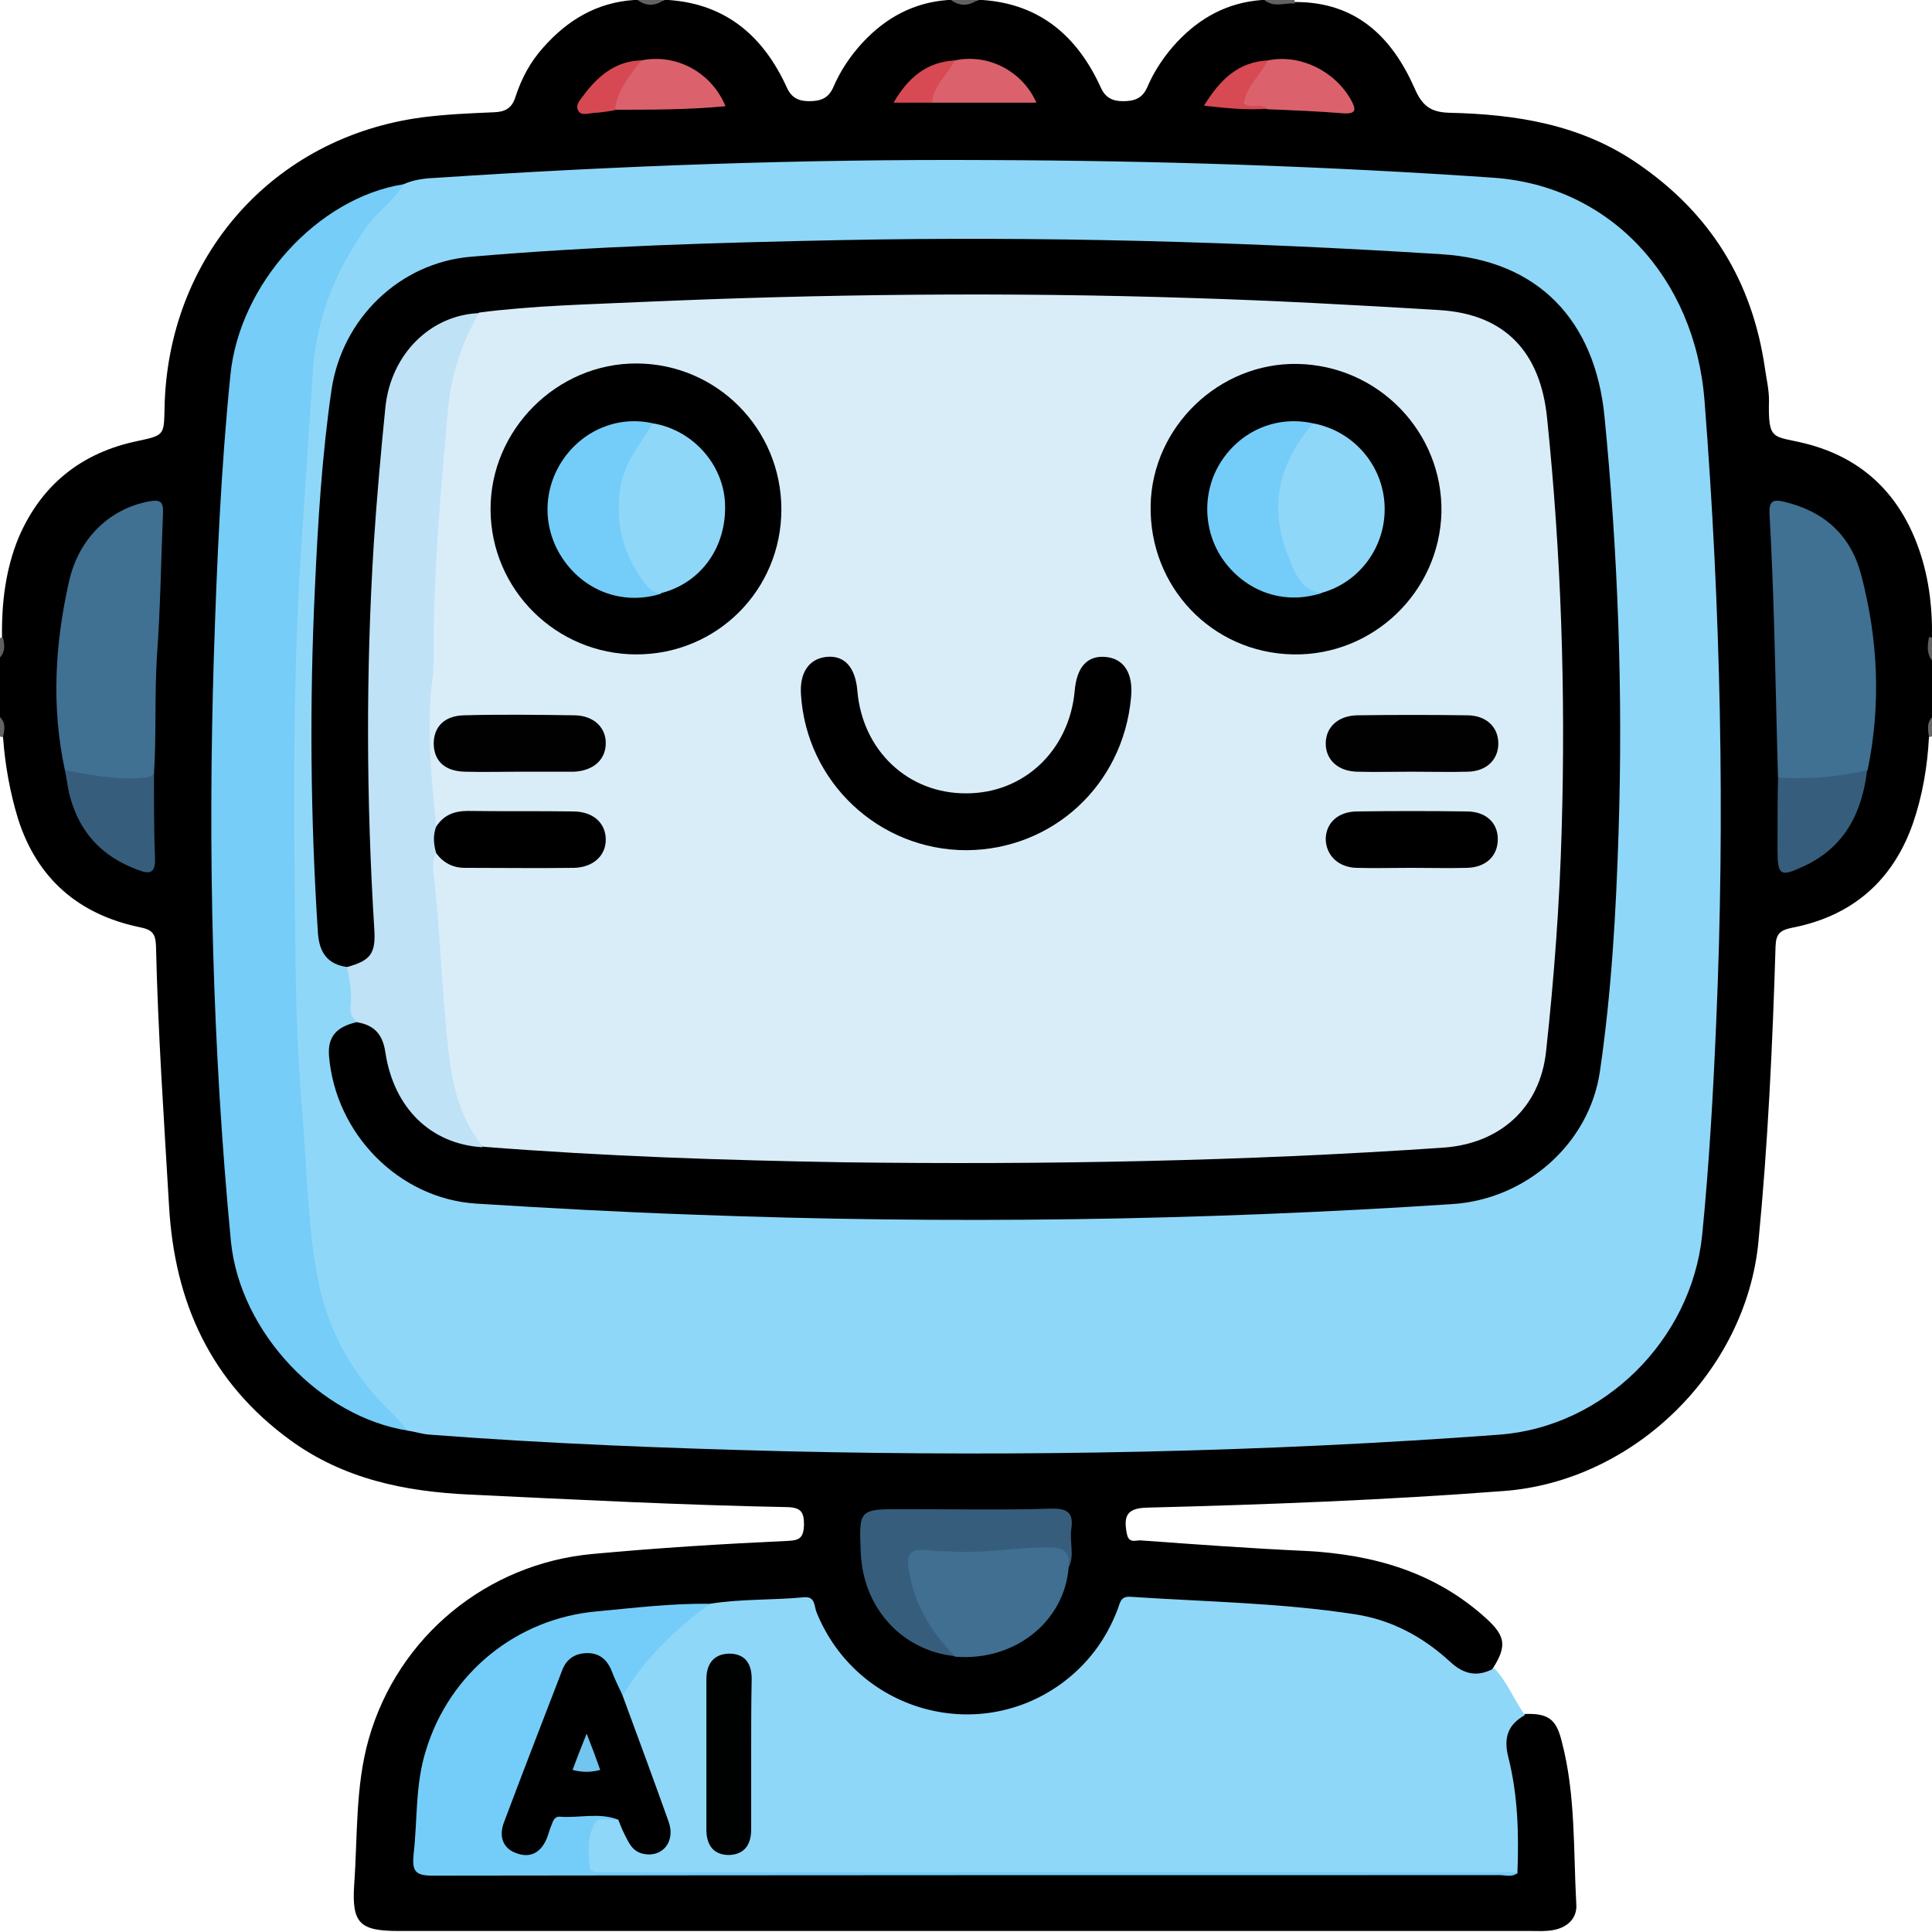
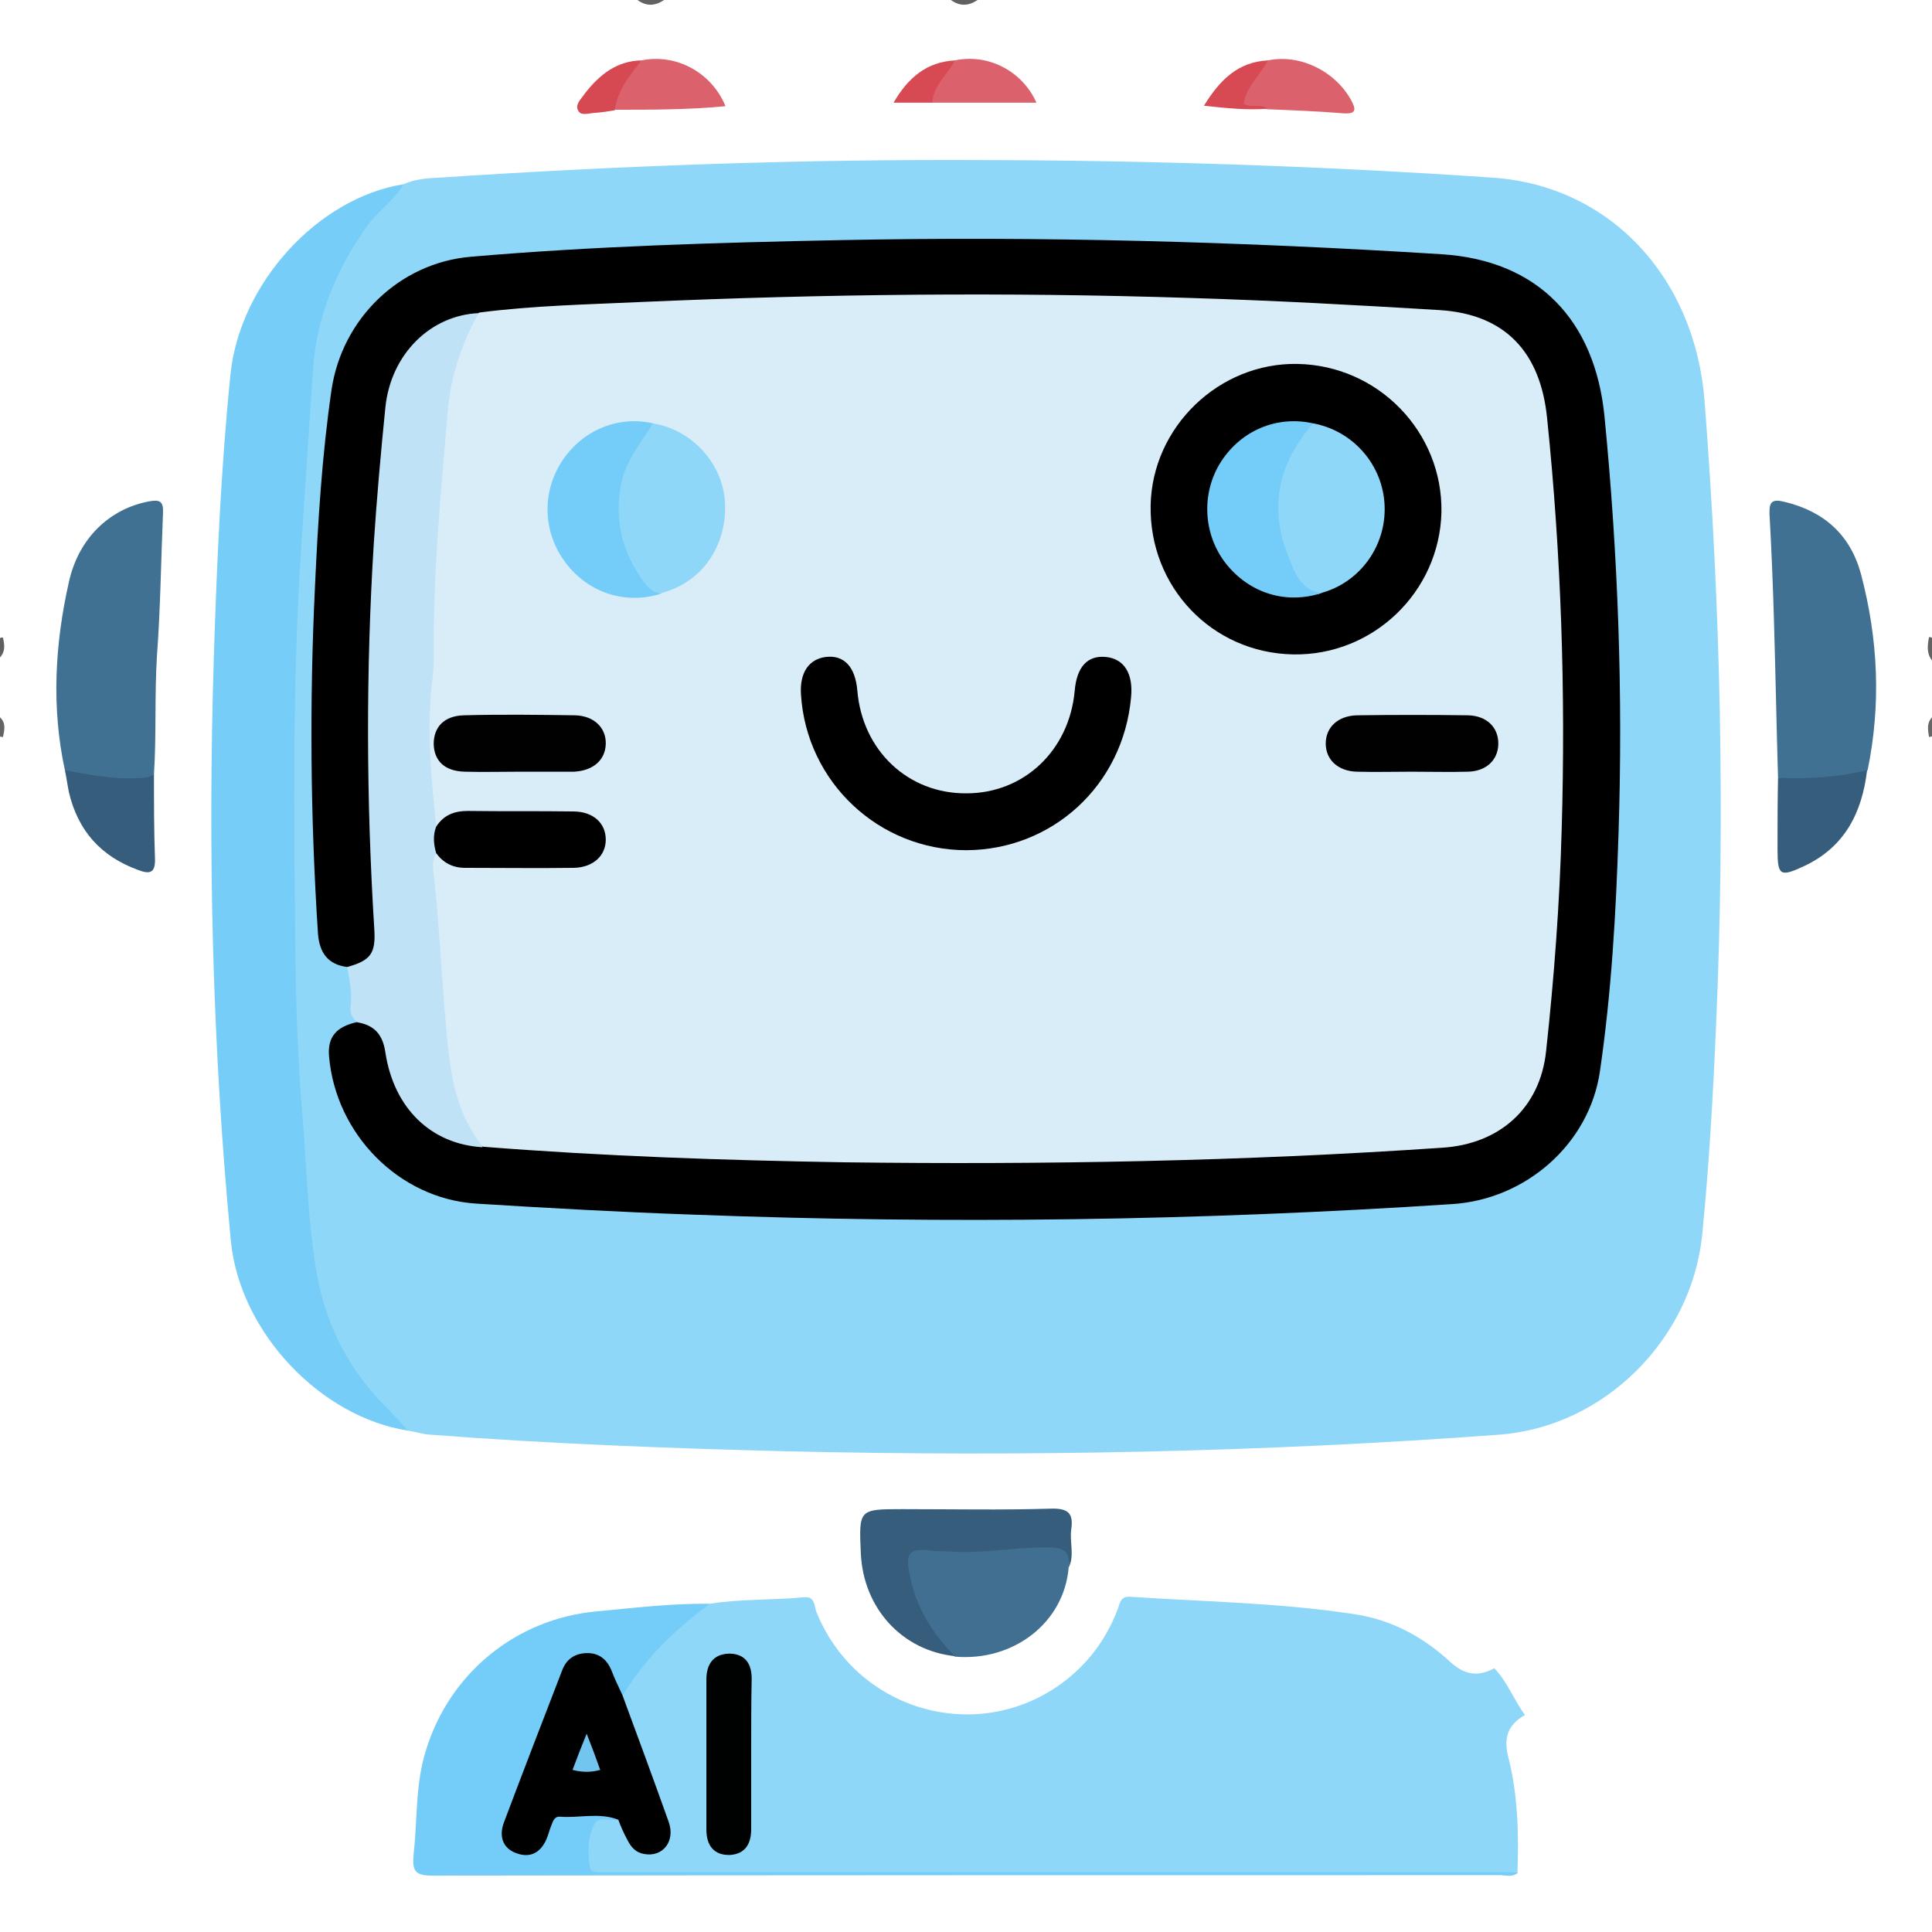
<svg xmlns="http://www.w3.org/2000/svg" width="46" height="46" viewBox="0 0 46 46" fill="none">
  <g clip-path="url(#clip0_47_6531)">
-     <path d="M45.928 17.547C45.892 18.254 45.772 18.949 45.545 19.608C45.066 20.974 44.095 21.813 42.67 22.089C42.37 22.149 42.286 22.245 42.275 22.533C42.203 24.882 42.095 27.231 41.867 29.568C41.568 32.66 38.896 35.273 35.794 35.501C32.967 35.717 30.14 35.824 27.312 35.896C26.845 35.908 26.738 36.076 26.833 36.532C26.881 36.747 27.037 36.675 27.145 36.675C28.462 36.771 29.768 36.867 31.086 36.927C32.703 37.011 34.177 37.43 35.398 38.545C35.842 38.953 35.878 39.192 35.554 39.708C35.386 40.007 35.123 39.983 34.859 39.911C34.68 39.864 34.536 39.744 34.404 39.624C33.398 38.725 32.188 38.473 30.882 38.389C29.696 38.317 28.498 38.269 27.312 38.15C26.941 38.114 26.75 38.245 26.594 38.581C25.564 40.762 23.084 41.565 21.012 40.379C20.281 39.959 19.706 39.372 19.382 38.581C19.215 38.185 18.975 38.066 18.58 38.161C17.993 38.293 17.382 38.138 16.795 38.293C15.932 38.341 15.07 38.413 14.207 38.497C12.267 38.677 10.662 40.067 10.194 41.961C10.015 42.692 10.003 43.447 9.991 44.19C9.991 44.43 10.098 44.514 10.314 44.514C10.434 44.514 10.554 44.526 10.673 44.526C18.915 44.55 27.157 44.538 35.398 44.538C35.578 44.538 35.758 44.574 35.913 44.454C36.057 43.926 35.973 43.387 35.938 42.86C35.913 42.476 35.818 42.093 35.746 41.709C35.662 41.206 35.842 40.918 36.285 40.81C36.848 40.786 37.052 40.918 37.183 41.458C37.519 42.728 37.459 44.046 37.531 45.341C37.555 45.676 37.315 45.892 36.992 45.952C36.812 45.988 36.632 45.976 36.453 45.976C27.468 45.976 18.484 45.976 9.499 45.976C8.565 45.976 8.373 45.796 8.433 44.873C8.517 43.711 8.457 42.536 8.781 41.398C9.476 38.965 11.596 37.227 14.111 36.999C15.657 36.855 17.214 36.759 18.771 36.687C19.059 36.675 19.131 36.592 19.143 36.304C19.143 36.004 19.071 35.896 18.759 35.884C16.232 35.836 13.704 35.705 11.177 35.585C9.631 35.513 8.182 35.213 6.912 34.29C5.019 32.912 4.157 31.018 4.025 28.717C3.905 26.656 3.761 24.594 3.714 22.521C3.702 22.233 3.63 22.137 3.33 22.077C1.881 21.777 0.886 20.927 0.431 19.5C0.24 18.877 0.12 18.218 0.072 17.547C-0.012 17.403 0.096 17.223 0 17.079C0 16.6 0 16.12 0 15.641C0.096 15.497 0.024 15.329 0.048 15.174C0.036 14.358 0.132 13.556 0.443 12.8C0.982 11.542 1.941 10.775 3.282 10.499C3.905 10.367 3.905 10.355 3.917 9.744C3.977 6.125 6.493 3.26 10.062 2.793C10.626 2.721 11.188 2.697 11.764 2.673C12.051 2.661 12.195 2.565 12.279 2.289C12.422 1.858 12.626 1.474 12.938 1.127C13.512 0.479 14.207 0.06 15.094 0C15.13 0 15.154 0 15.19 0C15.405 0.072 15.609 0.072 15.825 0C15.86 0 15.884 0 15.92 0C17.298 0.096 18.184 0.875 18.735 2.085C18.843 2.325 19.011 2.409 19.262 2.409C19.526 2.409 19.718 2.349 19.837 2.085C20.005 1.69 20.245 1.33 20.544 1.007C21.095 0.419 21.754 0.06 22.569 0C22.605 0 22.629 0 22.665 0C22.88 0.072 23.084 0.072 23.299 0C23.335 0 23.359 0 23.395 0C24.773 0.096 25.659 0.875 26.21 2.085C26.318 2.325 26.486 2.409 26.738 2.409C27.001 2.409 27.193 2.349 27.312 2.085C27.48 1.69 27.72 1.33 28.019 1.007C28.57 0.419 29.229 0.06 30.044 0C30.08 0 30.104 0 30.14 0C30.367 0.096 30.607 0.024 30.846 0.048C32.284 0.048 33.134 0.875 33.673 2.085C33.853 2.505 34.045 2.673 34.512 2.685C36.093 2.721 37.639 2.96 38.992 3.895C40.729 5.082 41.723 6.7 42.023 8.773C42.059 9.025 42.119 9.277 42.119 9.528C42.095 10.523 42.215 10.367 42.981 10.559C44.275 10.883 45.161 11.686 45.641 12.944C45.916 13.663 46.012 14.418 46 15.185C46.024 15.365 45.952 15.557 46.048 15.737C46.048 16.192 46.048 16.636 46.048 17.091C45.892 17.223 46 17.391 45.928 17.547Z" fill="black" />
-     <path d="M30.822 0C30.822 0.024 30.822 0.048 30.834 0.084C30.595 0.06 30.331 0.192 30.104 0C30.343 0 30.583 0 30.822 0Z" fill="#626262" />
    <path d="M15.812 0C15.597 0.144 15.393 0.156 15.178 0C15.393 0 15.609 0 15.812 0Z" fill="#626262" />
    <path d="M23.276 0C23.06 0.144 22.856 0.156 22.641 0C22.856 0 23.06 0 23.276 0Z" fill="#616161" />
    <path d="M45.928 15.174C45.952 15.162 45.976 15.174 46 15.185C46 15.365 46 15.545 46 15.725C45.868 15.557 45.892 15.365 45.928 15.174Z" fill="#626262" />
    <path d="M0 15.197C0.024 15.174 0.048 15.174 0.072 15.185C0.108 15.353 0.132 15.509 0 15.653C0 15.497 0 15.341 0 15.197Z" fill="#606060" />
    <path d="M0 17.079C0.144 17.211 0.108 17.379 0.072 17.547C0.048 17.547 0.024 17.547 0 17.535C0 17.379 0 17.235 0 17.079Z" fill="#646464" />
    <path d="M45.928 17.547C45.904 17.379 45.868 17.223 46 17.079C46 17.235 46 17.379 46 17.535C45.976 17.535 45.952 17.547 45.928 17.547Z" fill="#666666" />
    <path d="M36.309 40.834C35.902 41.062 35.794 41.374 35.913 41.841C36.141 42.74 36.165 43.675 36.129 44.598C35.973 44.67 35.806 44.634 35.638 44.634C28.606 44.634 21.575 44.634 14.543 44.634C13.944 44.634 13.884 44.586 13.884 44.13C13.872 43.471 14.04 43.255 14.579 43.231C14.818 43.267 14.914 43.459 14.998 43.651C15.118 43.903 15.297 44.094 15.597 43.974C15.908 43.855 15.86 43.579 15.777 43.327C15.489 42.512 15.166 41.697 14.866 40.882C14.806 40.726 14.734 40.583 14.77 40.403C15.226 39.42 15.932 38.677 16.903 38.185C17.645 38.066 18.388 38.102 19.143 38.03C19.418 38.006 19.382 38.245 19.442 38.389C20.389 40.726 23.24 41.553 25.264 40.091C25.887 39.636 26.33 39.048 26.606 38.329C26.666 38.185 26.666 38.006 26.905 38.018C28.702 38.138 30.499 38.161 32.272 38.437C33.134 38.569 33.889 38.977 34.524 39.564C34.859 39.875 35.183 39.935 35.578 39.72C35.89 40.043 36.045 40.475 36.309 40.834Z" fill="#8FD7F8" />
    <path d="M9.607 4.387C9.871 4.267 10.158 4.243 10.434 4.231C14.782 3.943 19.131 3.787 23.491 3.811C27.516 3.823 31.541 3.955 35.554 4.231C38.321 4.423 40.358 6.592 40.585 9.552C40.969 14.49 41.077 19.428 40.861 24.366C40.789 26.056 40.693 27.746 40.526 29.424C40.262 31.905 38.19 33.967 35.71 34.158C30.044 34.578 24.378 34.686 18.7 34.554C15.872 34.482 13.045 34.374 10.23 34.158C10.05 34.146 9.883 34.087 9.703 34.062C8.493 33.295 7.87 32.121 7.499 30.791C7.223 29.832 7.235 28.837 7.164 27.854C6.888 24.031 6.816 20.207 6.9 16.384C6.936 14.718 6.996 13.04 7.128 11.374C7.199 10.463 7.235 9.552 7.331 8.653C7.487 7.155 8.086 5.873 9.116 4.77C9.26 4.602 9.44 4.519 9.607 4.387Z" fill="#8FD7F8" />
    <path d="M9.607 4.387C9.38 4.782 8.996 5.022 8.733 5.393C8.002 6.424 7.535 7.539 7.451 8.821C7.355 10.2 7.271 11.578 7.176 12.968C6.96 16.18 6.996 19.392 7.032 22.605C7.044 23.959 7.092 25.313 7.211 26.668C7.307 27.89 7.331 29.137 7.547 30.347C7.774 31.594 8.326 32.648 9.224 33.535C9.392 33.703 9.547 33.883 9.715 34.063C7.631 33.739 5.714 31.725 5.498 29.556C5.055 24.93 4.947 20.291 5.091 15.653C5.163 13.412 5.259 11.171 5.486 8.929C5.702 6.748 7.571 4.71 9.607 4.387Z" fill="#75CDF8" />
    <path d="M14.722 43.327C14.531 43.375 14.255 43.219 14.147 43.435C13.992 43.747 13.992 44.094 14.04 44.442C14.052 44.55 14.147 44.574 14.243 44.574C14.375 44.574 14.507 44.574 14.65 44.574C21.622 44.574 28.594 44.574 35.554 44.574C35.746 44.574 35.938 44.574 36.141 44.586C36.009 44.706 35.854 44.646 35.71 44.646C27.241 44.646 18.771 44.646 10.302 44.658C9.883 44.658 9.811 44.55 9.847 44.154C9.943 43.327 9.883 42.476 10.146 41.661C10.709 39.828 12.303 38.533 14.219 38.365C15.118 38.281 16.004 38.173 16.903 38.185C16.088 38.785 15.357 39.48 14.83 40.367C14.579 40.307 14.579 40.055 14.483 39.887C14.375 39.684 14.243 39.504 13.98 39.516C13.716 39.528 13.56 39.684 13.477 39.899C13.033 41.062 12.578 42.213 12.159 43.375C12.075 43.627 12.087 43.867 12.374 43.974C12.638 44.07 12.842 43.926 12.914 43.699C13.069 43.195 13.429 43.087 13.884 43.123C14.088 43.136 14.303 43.111 14.507 43.147C14.591 43.147 14.746 43.136 14.722 43.327Z" fill="#74CDF8" />
    <path d="M42.334 18.517C42.298 17.295 42.275 16.06 42.239 14.838C42.215 13.975 42.179 13.1 42.131 12.237C42.119 11.937 42.203 11.877 42.49 11.949C43.437 12.177 44.059 12.74 44.311 13.675C44.718 15.221 44.79 16.767 44.467 18.338C43.772 18.709 43.065 18.769 42.334 18.517Z" fill="#407092" />
    <path d="M1.545 18.338C1.222 16.84 1.306 15.341 1.641 13.855C1.869 12.824 2.599 12.117 3.546 11.938C3.809 11.889 3.893 11.938 3.881 12.213C3.833 13.352 3.821 14.478 3.737 15.617C3.678 16.552 3.726 17.499 3.666 18.434C3.63 18.506 3.594 18.577 3.522 18.589C2.839 18.685 2.168 18.721 1.545 18.338Z" fill="#407092" />
    <path d="M25.444 37.323C25.336 38.629 24.138 39.564 22.736 39.444C21.898 38.929 21.587 38.114 21.538 37.179C21.527 36.927 21.658 36.711 21.934 36.759C22.928 36.903 23.922 36.699 24.917 36.723C25.468 36.735 25.504 36.783 25.444 37.323Z" fill="#406F92" />
    <path d="M25.444 37.323C25.492 36.915 25.3 36.843 24.917 36.843C24.138 36.843 23.371 36.999 22.593 36.939C22.473 36.927 22.353 36.939 22.233 36.927C21.646 36.843 21.538 36.951 21.67 37.55C21.826 38.293 22.209 38.905 22.736 39.432C21.479 39.3 20.556 38.293 20.496 36.987C20.448 35.932 20.448 35.932 21.491 35.932C22.665 35.932 23.851 35.956 25.024 35.92C25.444 35.908 25.564 36.04 25.504 36.424C25.468 36.735 25.587 37.047 25.444 37.323Z" fill="#365E7C" />
    <path d="M1.545 18.338C2.108 18.445 2.671 18.553 3.246 18.529C3.39 18.517 3.546 18.529 3.666 18.433C3.666 19.105 3.666 19.776 3.69 20.447C3.702 20.795 3.558 20.819 3.282 20.711C2.396 20.387 1.857 19.776 1.641 18.865C1.605 18.685 1.581 18.505 1.545 18.338Z" fill="#365E7C" />
    <path d="M42.334 18.517C43.053 18.553 43.76 18.505 44.455 18.338C44.335 19.344 43.928 20.159 42.969 20.615C42.382 20.89 42.322 20.855 42.322 20.219C42.322 19.644 42.322 19.081 42.334 18.517Z" fill="#365E7C" />
    <path d="M30.188 1.438C30.942 1.282 31.769 1.678 32.164 2.373C32.296 2.613 32.296 2.721 31.972 2.697C31.373 2.649 30.774 2.625 30.175 2.601C30.14 2.589 30.092 2.577 30.044 2.577C29.876 2.553 29.648 2.673 29.553 2.493C29.445 2.289 29.625 2.097 29.732 1.93C29.852 1.714 29.984 1.534 30.188 1.438Z" fill="#DB626D" />
    <path d="M15.273 1.438C16.088 1.27 16.939 1.714 17.274 2.529C16.387 2.613 15.513 2.613 14.639 2.613C14.531 2.05 14.866 1.726 15.273 1.438Z" fill="#DB626D" />
    <path d="M22.736 1.438C23.527 1.27 24.342 1.69 24.677 2.445C23.838 2.445 23.012 2.445 22.185 2.445C22.066 1.942 22.413 1.69 22.736 1.438Z" fill="#DB626D" />
    <path d="M15.273 1.438C14.998 1.798 14.698 2.145 14.639 2.625C14.495 2.649 14.351 2.673 14.195 2.685C14.052 2.685 13.848 2.769 13.776 2.649C13.668 2.493 13.848 2.349 13.932 2.217C14.279 1.774 14.687 1.45 15.273 1.438Z" fill="#D64953" />
    <path d="M30.188 1.438C30.008 1.786 29.672 2.061 29.613 2.469C29.792 2.589 30.02 2.445 30.175 2.589C29.684 2.625 29.205 2.577 28.666 2.517C29.049 1.894 29.481 1.474 30.188 1.438Z" fill="#D74953" />
    <path d="M22.736 1.438C22.569 1.774 22.221 2.026 22.197 2.445C21.91 2.445 21.634 2.445 21.275 2.445C21.622 1.846 22.066 1.474 22.736 1.438Z" fill="#D74953" />
    <path d="M14.722 43.327C14.267 43.148 13.788 43.291 13.333 43.255C13.201 43.243 13.165 43.363 13.129 43.459C13.081 43.567 13.057 43.687 13.009 43.795C12.866 44.118 12.614 44.25 12.279 44.118C11.967 43.998 11.883 43.723 11.991 43.411C12.446 42.201 12.914 40.99 13.381 39.78C13.477 39.516 13.668 39.372 13.956 39.36C14.267 39.348 14.459 39.516 14.567 39.792C14.639 39.983 14.734 40.175 14.818 40.355C15.19 41.362 15.561 42.368 15.92 43.375C16.088 43.843 15.777 44.226 15.333 44.142C15.13 44.106 15.022 43.974 14.938 43.807C14.854 43.651 14.782 43.495 14.722 43.327Z" fill="black" />
    <path d="M17.885 41.757C17.885 42.356 17.885 42.956 17.885 43.555C17.885 43.903 17.741 44.142 17.382 44.166C16.998 44.178 16.819 43.938 16.819 43.567C16.819 42.368 16.819 41.17 16.819 39.983C16.819 39.624 16.986 39.372 17.382 39.372C17.753 39.384 17.897 39.624 17.897 39.971C17.885 40.559 17.885 41.158 17.885 41.757Z" fill="#000101" />
    <path d="M8.266 23.024C7.798 22.964 7.607 22.676 7.571 22.233C7.391 19.476 7.367 16.732 7.499 13.975C7.571 12.405 7.667 10.835 7.894 9.277C8.146 7.587 9.511 6.256 11.213 6.113C14.135 5.861 17.07 5.777 20.005 5.717C24.785 5.621 29.553 5.753 34.32 6.053C36.62 6.196 37.974 7.623 38.202 9.912C38.525 13.208 38.645 16.516 38.537 19.824C38.477 21.73 38.369 23.623 38.094 25.505C37.842 27.243 36.321 28.561 34.572 28.669C28.558 29.065 22.545 29.148 16.531 28.921C14.794 28.861 13.057 28.765 11.332 28.657C9.499 28.537 7.99 27.003 7.834 25.145C7.798 24.69 8.002 24.438 8.529 24.33C8.889 24.294 9.128 24.438 9.248 24.81C9.32 25.002 9.332 25.217 9.38 25.421C9.631 26.452 10.566 27.195 11.608 27.195C13.081 27.315 14.567 27.327 16.04 27.447C16.807 27.506 17.561 27.483 18.328 27.506C21.455 27.59 24.581 27.59 27.708 27.506C28.031 27.494 28.367 27.471 28.69 27.459C30.655 27.447 32.607 27.315 34.56 27.171C35.566 27.099 36.405 26.332 36.608 25.313C36.764 24.57 36.8 23.803 36.86 23.036C37.111 20.291 37.075 17.535 37.028 14.778C37.004 13.076 36.86 11.374 36.644 9.684C36.501 8.51 35.746 7.779 34.584 7.575C33.949 7.467 33.302 7.491 32.655 7.443C31.062 7.347 29.457 7.239 27.863 7.239C26.055 7.239 24.246 7.107 22.437 7.131C20.736 7.155 19.023 7.215 17.322 7.251C15.357 7.299 13.381 7.395 11.416 7.563C10.194 7.743 9.428 8.558 9.284 9.804C8.877 13.28 8.877 16.78 8.924 20.279C8.936 20.962 9.032 21.646 8.984 22.341C8.984 22.868 8.733 23.084 8.266 23.024Z" fill="black" />
    <path d="M8.266 23.024C8.829 22.868 8.948 22.7 8.912 22.125C8.721 19.057 8.709 15.989 8.901 12.92C8.972 11.842 9.068 10.775 9.176 9.696C9.308 8.426 10.254 7.503 11.404 7.455C11.524 7.647 11.38 7.803 11.296 7.946C11.021 8.438 10.877 8.965 10.817 9.528C10.614 11.578 10.506 13.639 10.422 15.713C10.374 17.019 10.41 18.314 10.458 19.608C10.47 19.86 10.446 20.111 10.458 20.363C10.482 21.466 10.554 22.569 10.662 23.659C10.709 24.151 10.745 24.642 10.805 25.133C10.877 25.757 10.985 26.368 11.356 26.907C11.44 27.027 11.524 27.159 11.488 27.315C10.266 27.243 9.38 26.392 9.176 25.061C9.116 24.642 8.924 24.414 8.517 24.342C8.385 24.247 8.326 24.127 8.349 23.959C8.385 23.647 8.326 23.336 8.266 23.024Z" fill="#BFE2F7" />
    <path d="M13.968 41.278C14.1 41.613 14.195 41.865 14.291 42.141C14.063 42.201 13.872 42.201 13.632 42.141C13.74 41.853 13.836 41.601 13.968 41.278Z" fill="#71C5EE" />
    <path d="M10.386 19.68C10.266 18.494 10.146 17.319 10.302 16.12C10.326 15.941 10.326 15.761 10.326 15.581C10.314 13.639 10.494 11.722 10.662 9.792C10.733 8.929 10.997 8.174 11.404 7.443C12.686 7.275 13.968 7.251 15.249 7.191C19.622 6.999 23.982 6.952 28.355 7.095C30.331 7.155 32.296 7.263 34.272 7.383C35.842 7.479 36.68 8.39 36.836 9.96C37.171 13.208 37.279 16.468 37.183 19.74C37.135 21.502 37.004 23.264 36.812 25.026C36.668 26.392 35.698 27.243 34.332 27.327C29.601 27.65 24.857 27.734 20.113 27.674C17.238 27.626 14.375 27.53 11.5 27.303C10.949 26.632 10.769 25.84 10.673 24.99C10.53 23.635 10.482 22.269 10.338 20.915C10.314 20.711 10.266 20.495 10.398 20.303C11.476 20.735 12.602 20.495 13.716 20.507C14.016 20.507 14.255 20.315 14.279 19.98C14.291 19.692 14.052 19.476 13.668 19.464C12.806 19.44 11.943 19.452 11.069 19.452C10.805 19.464 10.637 19.668 10.386 19.68Z" fill="#D9EDF9" />
    <path d="M10.386 19.68C10.566 19.404 10.817 19.308 11.141 19.308C11.979 19.32 12.818 19.308 13.644 19.32C14.123 19.32 14.423 19.596 14.423 19.992C14.423 20.375 14.123 20.651 13.668 20.663C12.806 20.675 11.943 20.663 11.069 20.663C10.781 20.663 10.554 20.543 10.386 20.315C10.326 20.111 10.302 19.896 10.386 19.68Z" fill="black" />
-     <path d="M15.154 15.581C13.249 15.581 11.692 14.047 11.68 12.141C11.668 10.236 13.261 8.642 15.166 8.654C17.07 8.665 18.604 10.212 18.604 12.129C18.604 14.047 17.07 15.581 15.154 15.581Z" fill="black" />
    <path d="M30.787 15.581C28.858 15.545 27.36 13.975 27.396 12.033C27.432 10.164 29.026 8.629 30.894 8.665C32.823 8.701 34.356 10.295 34.32 12.201C34.272 14.095 32.691 15.617 30.787 15.581Z" fill="black" />
    <path d="M23.012 20.243C20.928 20.243 19.203 18.625 19.071 16.54C19.035 16.012 19.262 15.689 19.67 15.641C20.101 15.593 20.365 15.881 20.413 16.444C20.532 17.87 21.622 18.901 23.012 18.889C24.378 18.889 25.456 17.87 25.587 16.456C25.635 15.881 25.887 15.605 26.318 15.641C26.762 15.677 26.989 16.036 26.929 16.612C26.738 18.697 25.06 20.231 23.012 20.243Z" fill="black" />
-     <path d="M33.59 20.663C33.158 20.663 32.727 20.675 32.296 20.663C31.853 20.651 31.565 20.351 31.565 19.968C31.577 19.584 31.865 19.32 32.32 19.32C33.182 19.308 34.057 19.308 34.919 19.32C35.374 19.32 35.662 19.584 35.662 19.98C35.662 20.375 35.386 20.651 34.931 20.663C34.488 20.675 34.045 20.663 33.59 20.663Z" fill="black" />
    <path d="M12.374 18.374C11.943 18.374 11.512 18.386 11.069 18.374C10.59 18.362 10.338 18.122 10.326 17.715C10.326 17.307 10.578 17.043 11.045 17.031C11.931 17.007 12.806 17.019 13.692 17.031C14.147 17.043 14.435 17.331 14.423 17.715C14.411 18.098 14.123 18.35 13.668 18.374C13.644 18.374 13.608 18.374 13.584 18.374C13.189 18.374 12.782 18.374 12.374 18.374Z" fill="#010101" />
    <path d="M33.602 18.374C33.17 18.374 32.739 18.386 32.308 18.374C31.853 18.362 31.565 18.086 31.565 17.703C31.565 17.319 31.853 17.043 32.308 17.031C33.182 17.019 34.069 17.019 34.955 17.031C35.41 17.043 35.686 17.331 35.674 17.727C35.662 18.098 35.386 18.362 34.955 18.374C34.5 18.386 34.057 18.374 33.602 18.374Z" fill="#010101" />
    <path d="M15.549 10.08C16.483 10.236 17.214 11.039 17.262 11.973C17.31 13.004 16.711 13.867 15.753 14.119C15.573 14.191 15.429 14.107 15.309 13.975C14.195 12.764 14.507 10.775 15.549 10.08Z" fill="#8FD7F8" />
    <path d="M15.549 10.08C15.238 10.571 14.866 11.015 14.77 11.614C14.639 12.441 14.83 13.172 15.321 13.843C15.429 13.987 15.549 14.119 15.753 14.131C14.902 14.406 14.016 14.119 13.477 13.412C12.925 12.693 12.89 11.734 13.381 10.979C13.86 10.248 14.71 9.888 15.549 10.08Z" fill="#74CDF8" />
    <path d="M31.266 10.08C32.224 10.259 32.931 11.075 32.967 12.045C33.003 13.004 32.38 13.867 31.457 14.119C31.266 14.203 31.122 14.119 30.978 13.987C30.116 13.112 30.104 11.158 30.966 10.271C31.05 10.176 31.158 10.14 31.266 10.08Z" fill="#8FD7F8" />
    <path d="M31.266 10.08C30.439 11.027 30.2 12.081 30.679 13.256C30.822 13.615 30.966 14.059 31.469 14.119C30.631 14.395 29.756 14.131 29.193 13.424C28.642 12.729 28.594 11.734 29.073 10.991C29.553 10.248 30.403 9.888 31.266 10.08Z" fill="#74CDF8" />
  </g>
  <defs>
    <clipPath id="clip0_47_6531">
      <rect width="46" height="46" fill="white" />
    </clipPath>
  </defs>
</svg>